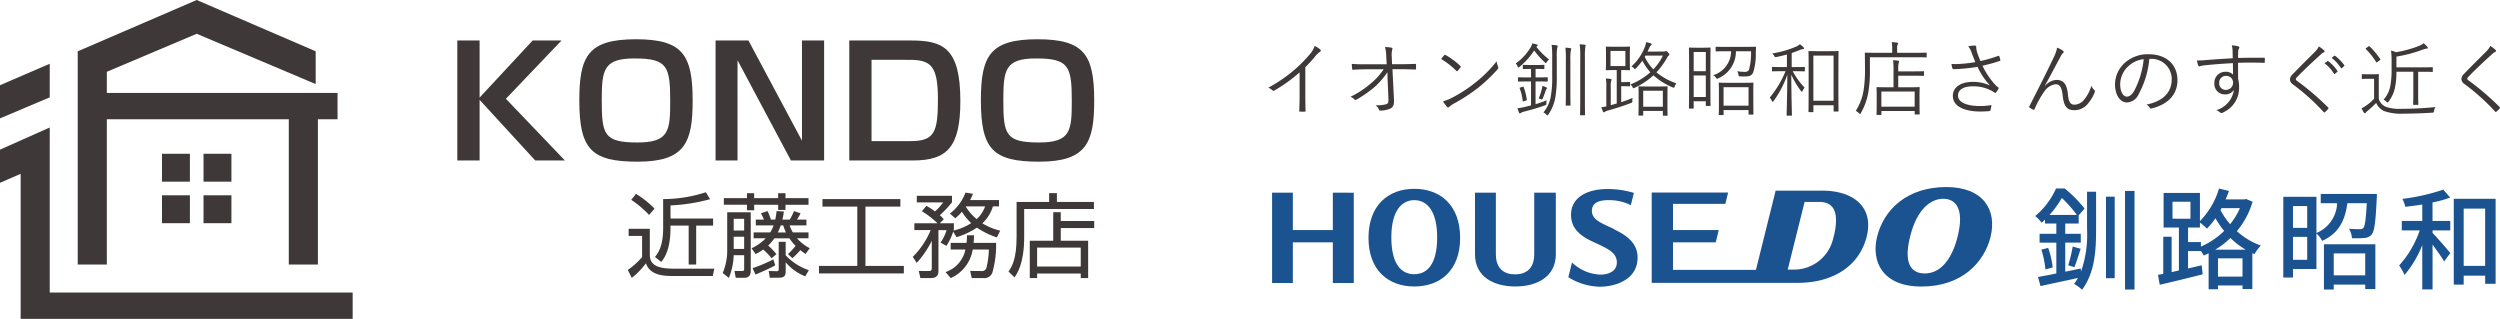
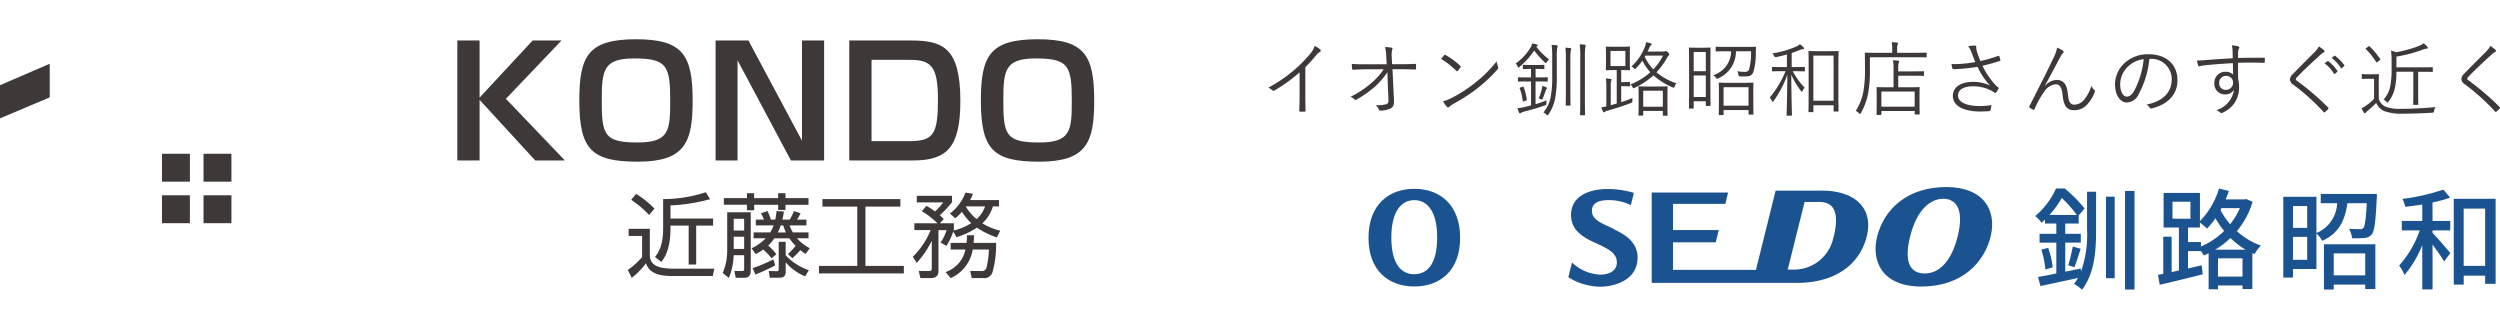
<svg xmlns="http://www.w3.org/2000/svg" width="340.522" height="43.436" viewBox="0 0 340.522 43.436">
  <g transform="translate(9042.526 17495.777)">
    <g transform="translate(-9098 -17532)">
      <g transform="translate(1 -1)">
        <g transform="translate(8.257 1.143)">
          <path d="M272.9,67.346c-1.551-.757-3.057-1.2-3.057-2.5s1.355-1.463,2.291-1.463a6.729,6.729,0,0,1,3.013.686l.411-1.666a11.974,11.974,0,0,0-3.665-.526c-2.505,0-4.894,1.025-4.894,3.513,0,1.676,1.007,2.746,2.924,3.638s3.317,1.435,3.317,2.844c0,1.141-1.007,1.658-2.291,1.658a5.91,5.91,0,0,1-3.816-1.649l-.5,2.006a8.442,8.442,0,0,0,4.315,1.293c1.783,0,5.117-.785,5.117-3.976,0-2.059-1.64-3.085-3.165-3.825" transform="translate(-6.794 -0.046)" fill="#1b5290" />
-           <path d="M259.846,62.454v8.371c0,2.069-1.213,2.755-2.613,2.755s-2.612-.686-2.612-2.755V62.454h-2.843v8.389c0,3.014,2.478,4.386,5.491,4.386s5.519-1.373,5.519-4.386V62.454Z" transform="translate(-4.654 -0.129)" fill="#1b5290" />
          <path d="M241.07,61.839c-3.566,0-6.24,2.256-6.24,6.687s2.719,6.615,6.24,6.615,6.241-2.176,6.241-6.615-2.675-6.687-6.241-6.687m0,11.635c-1.7,0-3.129-1.266-3.129-5.02s1.507-5.073,3.129-5.073,3.112,1.32,3.112,5.064-1.409,5.02-3.112,5.02" transform="translate(-2.211 -0.04)" fill="#1b5290" />
          <path d="M325.155,61.558c-5.278,0-8.488,3-9.423,6.776-.811,3.281.65,6.775,6.044,6.775,5.572,0,8.559-3.343,9.415-6.775.892-3.62-.954-6.776-6.036-6.776m-2.933,11.768c-1.944,0-2.871-1.48-2-4.992.981-3.968,2.951-5.18,4.529-5.18s2.943,1.212,1.944,5.18c-.892,3.513-2.612,4.992-4.457,4.992" transform="translate(-13.84)" fill="#1b5290" />
          <path d="M303.082,62.131h-6.3L294.1,72.919h-11.3V69.174h5.822l.41-1.676H282.8V63.932h7.132l.374-1.542H279.9v12.3h19.881c4.806,0,8.363-2.273,9.388-6.241s-1.631-6.321-6.09-6.321m1.588,6.3a5.475,5.475,0,0,1-5.349,4.457h-.892l2.3-9.219h1.97c2.185,0,2.737,1.649,2,4.734" transform="translate(-8.707 -0.083)" fill="#1b5290" />
-           <path d="M227.76,62.454v5.091h-5.447V62.454h-2.826v12.3h2.826V69.221h5.447v5.536h2.853v-12.3Z" transform="translate(0 -0.129)" fill="#1b5290" />
        </g>
        <path d="M2.31-8.985A13.924,13.924,0,0,0,3.99-11.3a16.452,16.452,0,0,1,2.04,2.31Zm5.115,2.01a14.981,14.981,0,0,1-.825,5.7l-.03-.42c-.7.15-1.425.3-2.115.435V-5.22H6.57v-1.2H4.455v-1.4h1.83v-1.11l.8-.93a17.724,17.724,0,0,0-2.7-2.73H3.195A10.336,10.336,0,0,1,.36-8.835a4.232,4.232,0,0,1,.87.915c.165-.135.315-.285.465-.42v.525H3.24v1.4H.96v1.2H3.24v4.2c-.945.2-1.8.345-2.49.48L1.08.7C2.49.39,4.38,0,6.18-.405a5.753,5.753,0,0,1-.525.81A5.846,5.846,0,0,1,6.75,1.2C8.475-1.14,8.655-4.08,8.655-6.96v-5.19H7.425ZM1.2-4.26a12.728,12.728,0,0,1,.555,2.7l.99-.285A11.988,11.988,0,0,0,2.13-4.5ZM5.7-1.875c.27-.645.57-1.635.855-2.505l-1.08-.3A22.6,22.6,0,0,1,4.86-2.13Zm4.305,1.5H11.19v-11.1H10.005ZM12.6-12.255V1.17h1.29V-12.255ZM24.885-4.26a11.025,11.025,0,0,0,2.07-1.59,10.517,10.517,0,0,0,2.07,1.59ZM25.26-.585v-2.49H28.6v2.49Zm-2.325-4.71H21.18v-1.98H22.8V-7.95a9.344,9.344,0,0,1,.96.825,11.166,11.166,0,0,0,1.155-1.41A11.82,11.82,0,0,0,26.1-6.81a10.323,10.323,0,0,1-3.165,2.13Zm-3.87-5.49H21.51v2.31H19.065Zm9.18.87a9.305,9.305,0,0,1-1.335,2.19A10.607,10.607,0,0,1,25.6-9.645l.135-.27Zm.84-1.245-.24.06H26.3c.165-.375.315-.765.45-1.155l-1.35-.33a10.691,10.691,0,0,1-2.6,4.44v-3.84H17.85v4.71h2.085v5.85l-.99.225V-6.015h-1.14V-.96q-.383.068-.72.135l.24,1.35c1.62-.375,3.795-.9,5.85-1.425L23.04-2.13l-1.86.435v-2.37h1.755V-4.08a5.1,5.1,0,0,1,.39.615c.225-.09.435-.195.66-.3v4.9H25.26V.615H28.6V1.1H29.94V-3.78l.3.12A5.491,5.491,0,0,1,31.1-4.815a9.662,9.662,0,0,1-3.27-1.965,11.163,11.163,0,0,0,2.145-4.005Zm16.23,7.41V-.765h-4.29V-3.75ZM39.69,1.17h1.335V.5h4.29V1.11h1.38v-6.1H39.69ZM35.475-2.88V-6H37.41v3.12ZM37.41-10.2v2.97H35.475V-10.2Zm1.845-1.65v1.26H41.49a4.583,4.583,0,0,1-2.82,4.065V-11.46H34.155v11h1.32V-1.62H38.67V-6.465a3.562,3.562,0,0,1,.78,1.005c2.37-1.065,3.12-2.91,3.435-5.13h2.64c-.12,2.235-.255,3.135-.465,3.375a.607.607,0,0,1-.495.165c-.24,0-.825,0-1.455-.06a3.16,3.16,0,0,1,.4,1.29,14.342,14.342,0,0,0,1.695-.03,1.366,1.366,0,0,0,.99-.48c.375-.45.54-1.74.69-4.965.015-.195.015-.555.015-.555ZM54.48-10.695a14.249,14.249,0,0,0,2.4-.66l-.93-1.08a27.905,27.905,0,0,1-5.565,1.26,5.535,5.535,0,0,1,.39,1.08c.735-.09,1.53-.18,2.31-.315v2.235h-2.79v1.29H52.74A13.92,13.92,0,0,1,49.935-2.1,6.945,6.945,0,0,1,50.67-.81a14.636,14.636,0,0,0,2.415-4.065v6.03h1.4V-4.95c.585.8,1.275,1.755,1.575,2.3l.84-1.14c-.345-.45-1.83-2.16-2.415-2.745v-.345H56.9v-1.29H54.48Zm4.245,8.64v-7.8H61.65v7.8Zm-1.35-9.135V.5h1.35V-.72H61.65V.39h1.425V-11.19Z" transform="translate(331.324 75.487)" fill="#1b5290" />
      </g>
      <path d="M6.457-5.8A19.9,19.9,0,0,0,7.832-7.315,2.655,2.655,0,0,1,8.448-7.9a.177.177,0,0,0,.044-.308A3.356,3.356,0,0,0,7.733-8.7a3.434,3.434,0,0,1-.759,1.243A18.511,18.511,0,0,1,4.84-5.335,20.277,20.277,0,0,1,1.419-3.014a1.968,1.968,0,0,1,.55.352.189.189,0,0,0,.253.044A20.966,20.966,0,0,0,5.676-5.1v3.256c0,.638-.022,1.3-.044,1.958,0,.1.022.132.11.132a6.171,6.171,0,0,0,.638,0c.088,0,.121-.033.11-.132-.022-.7-.033-1.331-.033-1.991Zm11.2,1.507L17.776-1.5c.022.561-.066.671-.341.748a4.817,4.817,0,0,1-1.408.132,1.465,1.465,0,0,1,.462.6c.033.1.077.132.22.132a3.725,3.725,0,0,0,1.342-.286c.341-.176.517-.484.484-1.166l-.209-4.191h1.089c.671,0,1.243.022,1.98.044.1,0,.143-.033.143-.121v-.539c0-.077-.044-.11-.143-.11-.737.033-1.276.044-1.991.044H18.271l-.044-1.023a3.011,3.011,0,0,1,.066-.968c.055-.11.055-.22-.066-.253a4.825,4.825,0,0,0-.913-.088,5.461,5.461,0,0,1,.165,1.276L17.534-6.2H14.751c-.638,0-1.3,0-1.969-.055.011.22.033.517.055.66.011.11.044.154.132.143.594-.044,1.221-.066,1.793-.066h2.365A8.893,8.893,0,0,1,15.389-3.6a12.567,12.567,0,0,1-2.783,1.826,1.581,1.581,0,0,1,.539.352c.088.1.165.1.319.011a16.019,16.019,0,0,0,2.431-1.7,11.277,11.277,0,0,0,1.749-2.013Zm7.293-2.64A11.421,11.421,0,0,1,27.038-5.3c.077.077.11.066.176-.011a4.438,4.438,0,0,0,.374-.473c.055-.088.044-.132-.033-.209a10.148,10.148,0,0,0-1.98-1.463.133.133,0,0,0-.2.022C25.256-7.3,25.091-7.106,24.948-6.93Zm.264,5.775a4.129,4.129,0,0,0,.539.748.18.18,0,0,0,.3.011,4.1,4.1,0,0,1,.6-.429,22.844,22.844,0,0,0,3.3-2.145A20.307,20.307,0,0,0,32.626-5.5c.132-.154.143-.242.077-.385a3.292,3.292,0,0,1-.187-.726,17.167,17.167,0,0,1-2.97,2.959,18.672,18.672,0,0,1-3.179,2.046A6.136,6.136,0,0,1,25.212-1.155Zm14.267-3.19c0-.077-.011-.088-.088-.088s-.319.022-1.144.022h-.429V-5.566h.165c.693,0,.891.022.946.022.077,0,.088-.011.088-.088v-.407c0-.077-.011-.088-.088-.088-.055,0-.253.022-.946.022h-.869c-.693,0-.88-.022-.946-.022s-.088.011-.088.088v.407c0,.077.011.088.088.088s.253-.022.946-.022H37.2v1.155h-.55c-.825,0-1.078-.022-1.144-.022s-.088.011-.088.088v.418c0,.077.011.088.088.088s.319-.022,1.144-.022h.55V-.605c-.275.077-.55.143-.836.209a5.6,5.6,0,0,1-1.012.176c.066.2.132.407.209.594.033.088.077.11.132.11a.25.25,0,0,0,.132-.066,1.3,1.3,0,0,1,.407-.165c1.2-.319,1.991-.539,2.849-.858.2-.066.209-.066.209-.275a2.478,2.478,0,0,1,.033-.418,12.322,12.322,0,0,1-1.507.528V-3.861h.429c.825,0,1.078.022,1.144.022s.088-.011.088-.088ZM43.9-1.122c0,1.2-.022,1.716-.022,1.782s.011.088.077.088h.517c.077,0,.088-.011.088-.088s-.022-.583-.022-1.782V-7.183a10.226,10.226,0,0,1,.055-1.375.89.89,0,0,0,.044-.209c0-.055-.044-.088-.11-.1-.187-.022-.44-.044-.7-.055a12.366,12.366,0,0,1,.077,1.76ZM40.084-4.653a14.731,14.731,0,0,1-.2,2.871,4.661,4.661,0,0,1-1,2.145,1.186,1.186,0,0,1,.407.286c.066.077.11.11.143.11s.088-.044.143-.143A5.817,5.817,0,0,0,40.5-1.639a16.009,16.009,0,0,0,.209-3.014V-7.117a6.392,6.392,0,0,1,.066-1.342.84.84,0,0,0,.055-.231c0-.055-.066-.088-.132-.1-.209-.022-.44-.044-.693-.055a12.325,12.325,0,0,1,.077,1.7Zm1.859,2.2c0,1.21-.022,1.738-.022,1.793,0,.077.011.088.088.088h.484c.077,0,.088-.011.088-.088,0-.055-.022-.583-.022-1.793V-6.875A6.576,6.576,0,0,1,42.625-8.1a.987.987,0,0,0,.055-.209c0-.044-.055-.077-.121-.088a5.308,5.308,0,0,0-.682-.066,10.768,10.768,0,0,1,.066,1.595Zm-2.277-4.4A9.234,9.234,0,0,1,37.928-8.58a.3.3,0,0,1,.088-.077q.1-.066.1-.132c0-.033-.044-.077-.11-.1a4.287,4.287,0,0,0-.649-.154,1.766,1.766,0,0,1-.231.572,7.218,7.218,0,0,1-2.013,2.156,1.376,1.376,0,0,1,.253.385c.044.11.077.165.121.165s.077-.033.154-.088a10.15,10.15,0,0,0,1.991-2.222,11.5,11.5,0,0,0,1.43,1.6c.077.077.121.11.154.11s.077-.055.143-.165A1.413,1.413,0,0,1,39.666-6.853ZM35.75-3.036c-.1.033-.121.055-.088.132a7.063,7.063,0,0,1,.407,1.694c.011.088.033.1.143.055l.275-.1c.132-.044.143-.066.132-.143a6.84,6.84,0,0,0-.429-1.694c-.033-.088-.055-.077-.154-.044Zm3.63.088c0-.044-.022-.066-.1-.11a2.964,2.964,0,0,0-.539-.2,1.74,1.74,0,0,1-.066.407,7.306,7.306,0,0,1-.44,1.309.973.973,0,0,1,.286.088c.187.077.209.077.286-.1.154-.4.286-.759.385-1.056.044-.132.066-.187.121-.231A.134.134,0,0,0,39.38-2.948Zm10.1-.264h.374c.495,0,.693.022.748.022.077,0,.088-.011.088-.088v-.429c0-.077-.011-.088-.088-.088-.055,0-.253.022-.748.022h-.374V-5.412h.077c.737,0,.968.022,1.023.022.088,0,.1-.011.1-.088,0-.055-.022-.286-.022-.935V-7.579c0-.649.022-.88.022-.946s-.011-.088-.1-.088c-.055,0-.286.022-1.023.022H48.51c-.726,0-.968-.022-1.034-.022s-.088.011-.088.088.022.3.022.946v1.166c0,.649-.022.88-.022.935,0,.077.011.088.088.088s.308-.022,1.034-.022h.363V-.858l-.814.231V-3.146a2.374,2.374,0,0,1,.055-.77.587.587,0,0,0,.055-.2c0-.044-.044-.077-.121-.088-.2-.022-.418-.055-.66-.066a5.679,5.679,0,0,1,.066,1.122V-.462a5.817,5.817,0,0,1-.682.11c.066.187.143.4.231.594.033.066.066.1.11.1a.194.194,0,0,0,.143-.066A1.206,1.206,0,0,1,47.674.1C48.84-.231,49.929-.583,50.8-.924c.209-.077.209-.077.2-.308a1.563,1.563,0,0,1,.033-.385,15.394,15.394,0,0,1-1.551.572Zm.572-2.75H48.026V-8.019H50.05Zm5.731,3.9c0-.715.022-.979.022-1.045s-.011-.088-.088-.088-.341.022-1.188.022H53.108c-.836,0-1.122-.022-1.188-.022s-.088.011-.088.088.022.33.022,1.155v.836c0,1.518-.022,1.76-.022,1.826s.011.077.088.077h.473c.077,0,.088-.011.088-.077V.154h2.673V.726c0,.066.011.077.088.077h.473c.077,0,.088-.011.088-.077s-.022-.3-.022-1.837ZM55.154-.418H52.481V-2.6h2.673ZM53.075-7.931c.088-.187.176-.363.264-.572a.68.68,0,0,1,.2-.286.187.187,0,0,0,.088-.143c0-.055-.022-.077-.1-.11a3.376,3.376,0,0,0-.66-.165,2.347,2.347,0,0,1-.143.583,6.881,6.881,0,0,1-1.848,2.717,1.074,1.074,0,0,1,.319.231c.077.077.11.121.154.121s.077-.033.154-.11A7.241,7.241,0,0,0,52.36-6.7a7.443,7.443,0,0,0,1.089,1.584,8.957,8.957,0,0,1-2.717,1.661,1.242,1.242,0,0,1,.286.341c.055.132.088.176.132.176a.519.519,0,0,0,.154-.055,10.365,10.365,0,0,0,2.574-1.7,9.141,9.141,0,0,0,2.585,1.628.706.706,0,0,0,.176.055c.055,0,.088-.044.132-.176A1.2,1.2,0,0,1,57-3.608a8.388,8.388,0,0,1-2.717-1.5,10.408,10.408,0,0,0,1.474-2.024c.088-.154.11-.209.187-.253a.178.178,0,0,0,.1-.154c0-.066-.055-.143-.187-.275-.143-.154-.2-.187-.275-.187a.163.163,0,0,0-.1.022.557.557,0,0,1-.264.044Zm2.09.55a7.263,7.263,0,0,1-1.309,1.87A6.579,6.579,0,0,1,52.69-7.216l.1-.165Zm6.468,1.265c0-1.716.022-2.222.022-2.277,0-.077-.011-.088-.088-.088s-.275.022-.957.022h-.869c-.671,0-.88-.022-.946-.022s-.088.011-.088.088c0,.055.022.594.022,2.629V-3.74c0,2.915-.022,3.432-.022,3.487,0,.077.011.088.088.088h.473c.077,0,.088-.011.088-.088v-.913h1.65v.55c0,.077.011.088.088.088h.473c.077,0,.088-.011.088-.088,0-.055-.022-.539-.022-3.311Zm-.627,4.367h-1.65V-4.675h1.65Zm0-3.509h-1.65V-7.876h1.65Zm6.468,2.8c0-.814.022-1.089.022-1.144,0-.088-.011-.1-.1-.1-.055,0-.374.022-1.32.022H64.2c-.957,0-1.276-.022-1.342-.022s-.088.011-.088.1c0,.055.022.33.022,1.3v.957c0,1.639-.022,1.9-.022,1.969s.011.088.088.088h.484c.077,0,.088-.011.088-.088V.033h3.4V.561c0,.077.011.088.1.088H67.4c.088,0,.1-.011.1-.088,0-.055-.022-.33-.022-1.947ZM66.825-.561h-3.4V-3.08h3.4Zm-2.97-8.008c-1.034,0-1.364-.022-1.419-.022-.077,0-.088.011-.088.088v.462c0,.077.011.088.088.088.055,0,.385-.022,1.419-.022h.6a3.462,3.462,0,0,1-2.453,3.267,1.137,1.137,0,0,1,.374.319c.077.11.11.165.165.165A.383.383,0,0,0,62.7-4.29a3.975,3.975,0,0,0,2.409-3.685h2.057a8.6,8.6,0,0,1-.286,2.541.584.584,0,0,1-.528.264,6.151,6.151,0,0,1-1.067-.088,1.343,1.343,0,0,1,.165.473c.044.209.044.231.264.231a6.38,6.38,0,0,0,1.023-.011.86.86,0,0,0,.726-.528A8.4,8.4,0,0,0,67.815-7.8c.011-.22.011-.451.033-.693,0-.077-.022-.1-.1-.1-.055,0-.407.022-1.441.022ZM79.068-5.577c0-1.771.022-2.288.022-2.343,0-.077-.011-.088-.088-.088-.055,0-.352.022-1.221.022H76.3c-.869,0-1.155-.022-1.221-.022s-.088.011-.088.088c0,.055.022.583.022,2.618v2.035c0,2.937-.022,3.432-.022,3.5s.011.088.088.088h.495c.077,0,.088-.011.088-.088V-.616h2.75V.143c0,.077.011.088.088.088H79c.077,0,.088-.011.088-.088,0-.055-.022-.55-.022-3.443Zm-.66,4.345h-2.75V-7.381h2.75ZM74.5-5.753c0-.077-.011-.088-.088-.088s-.352.022-1.309.022h-.4V-7.733c.374-.132.726-.253,1.034-.385a1.711,1.711,0,0,1,.473-.143c.121-.011.176-.033.176-.1s-.022-.11-.1-.187a3.729,3.729,0,0,0-.473-.385,1.749,1.749,0,0,1-.495.319,13.361,13.361,0,0,1-3.267.935,1.292,1.292,0,0,1,.264.33c.1.187.1.187.319.154.495-.1.968-.209,1.419-.341v1.716h-.649c-.946,0-1.243-.022-1.309-.022s-.077.011-.077.088v.429c0,.077,0,.088.077.088s.363-.022,1.309-.022h.462a13.715,13.715,0,0,1-2.156,3.6,1.69,1.69,0,0,1,.3.451c.044.077.077.121.11.121s.077-.044.121-.11a13.936,13.936,0,0,0,1.87-3.586c-.011,2.849-.1,5.324-.1,5.489,0,.077.011.088.088.088h.55c.077,0,.088-.011.088-.088,0-.165-.077-2.585-.088-5.5a11.181,11.181,0,0,0,1.32,2.233c.055.066.088.11.121.11s.055-.044.1-.132a1.982,1.982,0,0,1,.275-.44,9.8,9.8,0,0,1-1.617-2.233h.253c.957,0,1.243.022,1.309.022s.088-.011.088-.088Zm16.225.583c0-.077-.011-.088-.088-.088-.055,0-.352.022-1.287.022H87.219V-5.5a3.721,3.721,0,0,1,.055-.88.562.562,0,0,0,.066-.22c0-.044-.055-.077-.132-.088a5.241,5.241,0,0,0-.7-.066,8.172,8.172,0,0,1,.066,1.276v2.409h-.737c-1.056,0-1.419-.022-1.485-.022S84.26-3.08,84.26-3s.022.308.022,1.089v.77c0,1.463-.022,1.694-.022,1.76s.011.077.088.077h.5c.066,0,.077,0,.077-.077V.165h4.532V.55c0,.077.011.088.088.088h.506c.077,0,.088-.011.088-.088,0-.055-.022-.3-.022-1.738v-.869c0-.638.022-.891.022-.946,0-.077-.011-.088-.088-.088s-.429.022-1.5.022H87.219V-4.642h2.134c.935,0,1.232.022,1.287.022.077,0,.088-.011.088-.088ZM89.452-.429H84.92V-2.486h4.532ZM91.091-7.7c0-.077-.011-.088-.077-.088s-.429.022-1.54.022H87.065v-.561a1.44,1.44,0,0,1,.055-.528.389.389,0,0,0,.066-.209c0-.044-.044-.077-.132-.088a4.875,4.875,0,0,0-.726-.055,4.39,4.39,0,0,1,.066.891v.55H84.315c-1.1,0-1.507-.022-1.562-.022-.077,0-.088.011-.088.088s.022.638.022,2.035a17.378,17.378,0,0,1-.209,3.124A7.436,7.436,0,0,1,81.433.143a1.683,1.683,0,0,1,.44.319c.077.077.121.121.143.121s.055-.055.11-.143a8.634,8.634,0,0,0,1-2.717,17.469,17.469,0,0,0,.231-3.3V-7.161h6.116c1.111,0,1.474.022,1.54.022s.077-.011.077-.088Zm6.622,1.2a18.412,18.412,0,0,1-2.156.253,8.992,8.992,0,0,1-1.089,0,3.342,3.342,0,0,0,.121.572c.033.088.055.132.132.132.275.011.605-.011.935-.033.759-.055,1.518-.132,2.365-.275a9.673,9.673,0,0,0,1.694,2.541,5.449,5.449,0,0,0-2.332-.495c-1.518,0-2.728.638-2.728,1.914,0,1.474,1.694,2.123,3.707,2.123.484,0,1.067-.033,1.265-.055.088-.022.11-.033.143-.11a3.725,3.725,0,0,0,.143-.715,8.7,8.7,0,0,1-1.584.132c-1.606,0-2.97-.418-2.97-1.43,0-.781.726-1.254,2.046-1.254a5.226,5.226,0,0,1,2.5.594c.132.077.253.143.4.242.066.044.088.066.132.066s.088-.044.143-.11c.077-.11.209-.308.286-.44a.222.222,0,0,0,.033-.121c0-.033-.022-.066-.077-.1a1.8,1.8,0,0,1-.3-.242A10.472,10.472,0,0,1,98.692-6c.891-.209,1.694-.429,2.376-.66.055-.022.066-.066.055-.143a2.31,2.31,0,0,0-.143-.484c-.033-.077-.088-.077-.154-.055a19.2,19.2,0,0,1-2.409.7c-.143-.341-.242-.594-.363-.924a3.753,3.753,0,0,1-.2-.737,1.331,1.331,0,0,1-.011-.286c0-.1-.077-.165-.231-.165a6.731,6.731,0,0,0-.869.1,2.648,2.648,0,0,1,.462.858C97.4-7.271,97.526-6.963,97.713-6.5Zm9.482,3.2c.649-1.155,1.386-2.563,2.145-3.982a1.423,1.423,0,0,1,.33-.451.19.19,0,0,0-.022-.319,4.021,4.021,0,0,0-.792-.418,4.835,4.835,0,0,1-.429,1.265c-.759,1.617-1.925,3.938-3.344,6.71-.044.077-.044.132.022.187a2.156,2.156,0,0,0,.484.286c.1.044.154.033.2-.077A12.356,12.356,0,0,1,107.14-2.53a2.111,2.111,0,0,1,1.518-.946c.583,0,.836.429.957,1.54.143,1.342.517,1.991,1.573,1.991a2.374,2.374,0,0,0,1.925-.968,5,5,0,0,0,.869-1.5c.044-.132.033-.22-.055-.286a1.408,1.408,0,0,1-.4-.583,5.305,5.305,0,0,1-.924,1.815A1.757,1.757,0,0,1,111.2-.7c-.616,0-.792-.539-.88-1.474-.11-1.111-.462-1.9-1.551-1.9a2.241,2.241,0,0,0-1.551.8Zm14.432-3.641a2.751,2.751,0,0,1,2.838,2.783c0,1.837-1.254,3.014-3.432,3.443a1.279,1.279,0,0,1,.429.407.218.218,0,0,0,.286.121c2.387-.6,3.5-2.046,3.5-3.839,0-2.1-1.463-3.542-3.927-3.542a4.69,4.69,0,0,0-3.3,1.221A4,4,0,0,0,116.743-3.5c0,1.6.781,2.5,1.606,2.5a1.834,1.834,0,0,0,1.617-1.133,12.28,12.28,0,0,0,1.452-4.807Zm-.979.044a11.68,11.68,0,0,1-1.287,4.3c-.319.561-.649.8-1.023.8-.4,0-.891-.517-.891-1.716A3.41,3.41,0,0,1,118.5-5.885,3.706,3.706,0,0,1,120.648-6.9Zm16.5-.077c0-.11-.022-.121-.121-.121-1.221,0-2.3,0-3.52.033,0-.484,0-.693.022-.935a.644.644,0,0,1,.077-.3.41.41,0,0,0,.077-.2c0-.077-.077-.132-.2-.165a5.551,5.551,0,0,0-.836-.121,2.919,2.919,0,0,1,.11.737c.011.352.011.572.022,1.023-1.463.088-2.6.165-3.487.231a9.839,9.839,0,0,1-1.386.066,3.581,3.581,0,0,0,.176.7.129.129,0,0,0,.132.11c.088,0,.22-.077.484-.11,1.045-.132,2.53-.242,4.1-.33.011.517.011,1.012.022,1.551a1.388,1.388,0,0,0-1.034-.374,1.474,1.474,0,0,0-1.507,1.529,1.418,1.418,0,0,0,1.452,1.551,1.361,1.361,0,0,0,1.21-.627,3.384,3.384,0,0,1-2.4,2.772,1.637,1.637,0,0,1,.506.308.319.319,0,0,0,.2.088.577.577,0,0,0,.253-.1,3.643,3.643,0,0,0,2.145-3.4,4.694,4.694,0,0,0-.132-1.155c-.011-.737-.011-1.5-.011-2.189,1.243-.044,2.321-.033,3.5,0,.11,0,.143-.011.143-.11Zm-5.3,2.354a.919.919,0,0,1,.979.935.97.97,0,0,1-1,.968.87.87,0,0,1-.891-.946A.908.908,0,0,1,131.846-4.62Zm12.661-4.015a2.582,2.582,0,0,1-.484.682c-.979.99-2.178,2.156-3.069,3.1a1.017,1.017,0,0,0-.385.715.861.861,0,0,0,.429.693A29.271,29.271,0,0,1,145.145.286c.077.1.121.088.209.022a4.973,4.973,0,0,0,.418-.418c.088-.11.066-.132-.011-.22a35.5,35.5,0,0,0-4.246-3.63c-.1-.066-.143-.121-.143-.2a.415.415,0,0,1,.154-.275c.825-.88,2.167-2.123,3.245-3.1a1.321,1.321,0,0,1,.407-.286.163.163,0,0,0,.11-.143.232.232,0,0,0-.077-.143A5.083,5.083,0,0,0,144.507-8.635Zm.77,2.3a4.749,4.749,0,0,1,1.276,1.408.088.088,0,0,0,.143.022l.319-.264a.079.079,0,0,0,.022-.121,5.338,5.338,0,0,0-1.243-1.331.085.085,0,0,0-.11-.011Zm.968-.737A5.254,5.254,0,0,1,147.51-5.7c.044.066.088.066.132.022l.3-.264c.055-.044.066-.077.033-.132a6.322,6.322,0,0,0-1.254-1.287c-.044-.033-.077-.022-.121.011ZM160.028-5.72c0-.077-.011-.088-.088-.088-.055,0-.385.022-1.4.022h-3.465V-7.249a19.225,19.225,0,0,0,3.729-1,1.3,1.3,0,0,1,.418-.077c.088-.011.132-.066.132-.11s-.011-.077-.066-.143a3.536,3.536,0,0,0-.506-.484,2.435,2.435,0,0,1-.561.33,15.414,15.414,0,0,1-3.212.891,2.661,2.661,0,0,0-.671-.22,9.783,9.783,0,0,1,.077,1.408v.946a12.743,12.743,0,0,1-.165,2.42,3.906,3.906,0,0,1-.924,1.9,1.539,1.539,0,0,1,.374.275c.077.077.121.11.165.11s.077-.033.143-.121a4.7,4.7,0,0,0,.847-1.793,10.4,10.4,0,0,0,.22-2.266h2.3v3.157c0,.847-.022,1.2-.022,1.265s.011.088.088.088h.528c.077,0,.088-.011.088-.088s-.022-.418-.022-1.265V-5.181h.506c1.012,0,1.342.022,1.4.022.077,0,.088-.011.088-.088Zm-7.359,1.969c0-.682.022-.968.022-1.023,0-.077-.011-.088-.088-.088-.055,0-.22.022-.792.022h-.594c-.572,0-.715-.022-.77-.022-.077,0-.088.011-.088.088v.484c0,.077.011.088.088.088.055,0,.2-.022.77-.022h.814v2.717a6.532,6.532,0,0,1-1.034.9,5.411,5.411,0,0,1-.671.407,4.081,4.081,0,0,0,.319.583.159.159,0,0,0,.132.088c.044,0,.088-.022.132-.1a1.534,1.534,0,0,1,.231-.22,14.061,14.061,0,0,0,1.177-1.089,2.232,2.232,0,0,0,1.056,1.1,7.008,7.008,0,0,0,2.706.363c1.111,0,2.431-.044,3.861-.132.22-.011.22-.022.264-.253a1.1,1.1,0,0,1,.2-.517,45.879,45.879,0,0,1-4.587.242,5.834,5.834,0,0,1-2.189-.275,1.733,1.733,0,0,1-.957-1.078Zm-1.683-4.675c-.121.088-.143.11-.066.165a9.4,9.4,0,0,1,1.386,1.749c.055.088.066.088.209-.022l.275-.209c.11-.088.121-.1.077-.165a10.258,10.258,0,0,0-1.441-1.727c-.066-.055-.088-.055-.187.022ZM167.86-8.7a2.582,2.582,0,0,1-.484.682c-.979.99-2.178,2.156-3.069,3.1a1.017,1.017,0,0,0-.385.715.861.861,0,0,0,.429.693A29.272,29.272,0,0,1,168.5.22c.077.1.121.088.209.022a4.973,4.973,0,0,0,.418-.418c.088-.11.066-.132-.011-.22a35.506,35.506,0,0,0-4.246-3.63c-.1-.066-.143-.121-.143-.2a.415.415,0,0,1,.154-.275c.825-.88,2.167-2.123,3.245-3.1a1.321,1.321,0,0,1,.407-.286.163.163,0,0,0,.11-.143.232.232,0,0,0-.077-.143A5.085,5.085,0,0,0,167.86-8.7Z" transform="translate(226.814 51.18)" fill="#3e3938" />
    </g>
    <g transform="translate(-9087 -17532)">
      <path d="M117.027,41.736h3.932l-7.577,7.943,8.034,8.4h-4.039L109.8,49.826V58.08h-3.036V41.736H109.8v7.778Z" fill="#3e3938" />
      <path d="M138.82,49.929c0,5.683-1.028,8.316-7.49,8.316-6.288,0-7.949-1.659-7.949-8.337,0-6.078,1.223-8.338,7.708-8.338C137.444,41.57,138.82,43.667,138.82,49.929Zm-7.949-5.745c-4.214,0-4.432,1.577-4.432,5.745,0,4.646.327,5.7,4.87,5.7,4.321,0,4.453-1.616,4.453-5.7C135.762,45.2,135.325,44.184,130.871,44.184Z" fill="#3e3938" />
      <path d="M146.418,41.736l7.292,13.648V41.736h3.015V58.08h-4.519l-7.273-13.647V58.08h-2.992V41.736Z" fill="#3e3938" />
      <path d="M168.471,41.736c4.368,0,6.812.892,6.812,8.233,0,6.306-1.811,8.111-6.462,8.111h-8.668V41.736Zm-5.285,2.633V55.445h5.243c3.295,0,3.8-1.12,3.8-5.7,0-4.6-.983-5.372-3.908-5.372Z" fill="#3e3938" />
      <path d="M193.515,49.929c0,5.683-1.025,8.316-7.489,8.316-6.286,0-7.947-1.659-7.947-8.337,0-6.078,1.223-8.338,7.708-8.338C192.142,41.57,193.515,43.667,193.515,49.929Zm-7.947-5.745c-4.214,0-4.431,1.577-4.431,5.745,0,4.646.326,5.7,4.87,5.7,4.321,0,4.453-1.616,4.453-5.7C190.46,45.2,190.023,44.184,185.568,44.184Z" fill="#3e3938" />
      <path d="M132.984,67.385v3.533c0,1.449,1.109,1.9,3.319,1.9h5.469l-.214,1h-5.217c-1.286,0-3.308,0-3.882-1.736a9.936,9.936,0,0,1-1.936,1.985l-.536-1.072a10.718,10.718,0,0,0,1.947-1.748V68.36H130.1v-.975Zm-.1-1.883a13.415,13.415,0,0,0-2.435-2.06l.661-.811a12.426,12.426,0,0,1,2.511,2.009Zm2.92.486h5.8v.961H139.3v5.306h-1.023V66.949H135.8V67.3c0,2.944-.836,4.066-1.248,4.6l-.862-.673c.412-.537,1.111-1.435,1.111-3.943V63.341a18.806,18.806,0,0,0,5.817-.935l.575.948a24.413,24.413,0,0,1-5.393.848Z" fill="#3e3938" />
      <path d="M146.733,65.138v7.99c0,.923-.673.935-.911.935h-1.135l-.175-.935,1.048.012c.275,0,.275-.161.275-.286V70.981h-1.423a9.017,9.017,0,0,1-.661,3.1l-.837-.674a7.938,7.938,0,0,0,.612-3.308V65.138Zm.463-2.6v.676h3.27v-.676h1v.676H154.6v.9h-3.134v.7h-1v-.7H147.2v.75h-.985v-.75h-3.147v-.9h3.147v-.676Zm-1.361,3.484h-1.423v1.6h1.423Zm0,2.448h-1.423v1.659h1.423Zm3.733,2.931a8.788,8.788,0,0,0-1.137-1.187,6.53,6.53,0,0,1-1.035.612l-.55-.785a6.659,6.659,0,0,0,1.924-1.36h-1.649v-.8h2.259a4.024,4.024,0,0,0,.462-.959H147.42v-.786h1.112a6.561,6.561,0,0,0-.412-.862l.9-.3a10.982,10.982,0,0,1,.462,1.162h.588c.111-.514.149-.862.187-1.162l.985.05a8.08,8.08,0,0,1-.2,1.112h1a7.262,7.262,0,0,0,.575-1.162l.9.3a7.03,7.03,0,0,1-.486.862h1.286v.786h-2.284a4.2,4.2,0,0,0,.438.959H154.6v.8h-1.562a5.682,5.682,0,0,0,1.735,1.348l-.573.786a6.646,6.646,0,0,1-.711-.524,9.308,9.308,0,0,1-1.087,1.1l-.6-.562a9.323,9.323,0,0,0,1.037-1.123A5.979,5.979,0,0,1,152,68.685h-2.047a6.308,6.308,0,0,1-.847.986,7.913,7.913,0,0,1,1.123,1.174Zm-2.585,1.349a20.576,20.576,0,0,0,2.833-1.2l.252.812c-.663.387-1.773.861-2.685,1.262Zm4.508.474c0,.786-.476.823-.95.823l-1.21.012-.151-.923,1.075.026c.162,0,.286-.012.286-.276V69.159h.95v1.835a7.709,7.709,0,0,0,3.157,2.034l-.5.836a6.88,6.88,0,0,1-2.656-1.909Zm-.676-6.3a6.1,6.1,0,0,1-.4.959h1.111a5.757,5.757,0,0,1-.363-.959Z" fill="#3e3938" />
      <path d="M167.114,63.341v1.024h-4.758v8.077h5.229v1.023H156.028V72.442h5.217V64.365H156.5V63.341Z" fill="#3e3938" />
      <path d="M173.859,65.313a6.511,6.511,0,0,0,2.123-2.857l1.011.161a5.288,5.288,0,0,1-.387.861h3.945v.862h-.836a5.182,5.182,0,0,1-1.436,2.3,8.25,8.25,0,0,0,2.435,1l-.461.923a11.324,11.324,0,0,1-2.721-1.334,10.258,10.258,0,0,1-2.772,1.3l-.451-.762a8.342,8.342,0,0,1-.923,1.947l-.8-.449a6.155,6.155,0,0,0,.823-1.7H172.3V73.14c0,.674-.375.961-1.037.961H169.84l-.223-.973,1.347.012c.176,0,.426-.024.426-.348V69.021a12.8,12.8,0,0,1-2.049,3.009l-.538-.825a10.9,10.9,0,0,0,2.435-3.644h-2.221v-.924h3.159a12.262,12.262,0,0,0-2.135-1.647l.612-.725a6.9,6.9,0,0,1,1.173.762,8.4,8.4,0,0,0,1.124-1.235h-3.6v-.9h4.793v.887a14.537,14.537,0,0,1-1.659,1.759,4.2,4.2,0,0,1,.535.537l-.535.561H174.4v.849a.97.97,0,0,1-.05.137,7.389,7.389,0,0,0,2.411-1.011,7.793,7.793,0,0,1-1.273-1.546,5.228,5.228,0,0,1-.9.886Zm6.292,3.994a13.689,13.689,0,0,1-.511,4.058,1.168,1.168,0,0,1-1.237.736h-1.571l-.213-.973,1.511.012a.625.625,0,0,0,.711-.463,11.318,11.318,0,0,0,.324-2.47h-2.2a5.126,5.126,0,0,1-3,3.894l-.7-.822a4.09,4.09,0,0,0,2.708-3.072h-2.01v-.9h2.161c.049-.374.049-.686.062-1.035h.962c-.013.474-.027.711-.063,1.035Zm-4.093-4.967-.026.038a6.458,6.458,0,0,0,1.474,1.684,4.181,4.181,0,0,0,1.147-1.722Z" fill="#3e3938" />
-       <path d="M187.374,63.729v-1.2h1.061v1.2h5.042v.959h-9.5v3.834c0,3.631-.985,5.006-1.322,5.481l-.812-.787c.451-.675,1.1-1.661,1.1-4.72V63.729Zm6.141,3.558H188.96v1.722h3.729V74.1h-1.008v-.623h-5.942V74.1h-1V69.009h3.194V65.128h1.025v1.2h4.555Zm-1.834,2.659h-5.942v2.585h5.942Z" fill="#3e3938" />
-       <path d="M51.249,76.067V53.586l-6.776,3.021v4.518L47.286,59.9V79.658H92.511V76.067Z" fill="#3e3938" />
-       <path d="M59.025,52.469H83.811V72.257h3.963V52.469h2.677V48.88H59.025V46l12.243-5.176,16.206,6.851V43.211L71.267,36.223,55.061,43.211V72.257h3.964Z" fill="#3e3938" />
      <rect width="3.801" height="3.8" transform="translate(66.538 57.168)" fill="#3e3938" />
      <rect width="3.8" height="3.8" transform="translate(72.195 57.168)" fill="#3e3938" />
      <rect width="3.801" height="3.8" transform="translate(66.538 62.823)" fill="#3e3938" />
      <rect width="3.8" height="3.8" transform="translate(72.195 62.823)" fill="#3e3938" />
      <path d="M51.249,44.907l-6.776,2.922v4.518l6.776-2.866Z" fill="#3e3938" />
    </g>
  </g>
</svg>